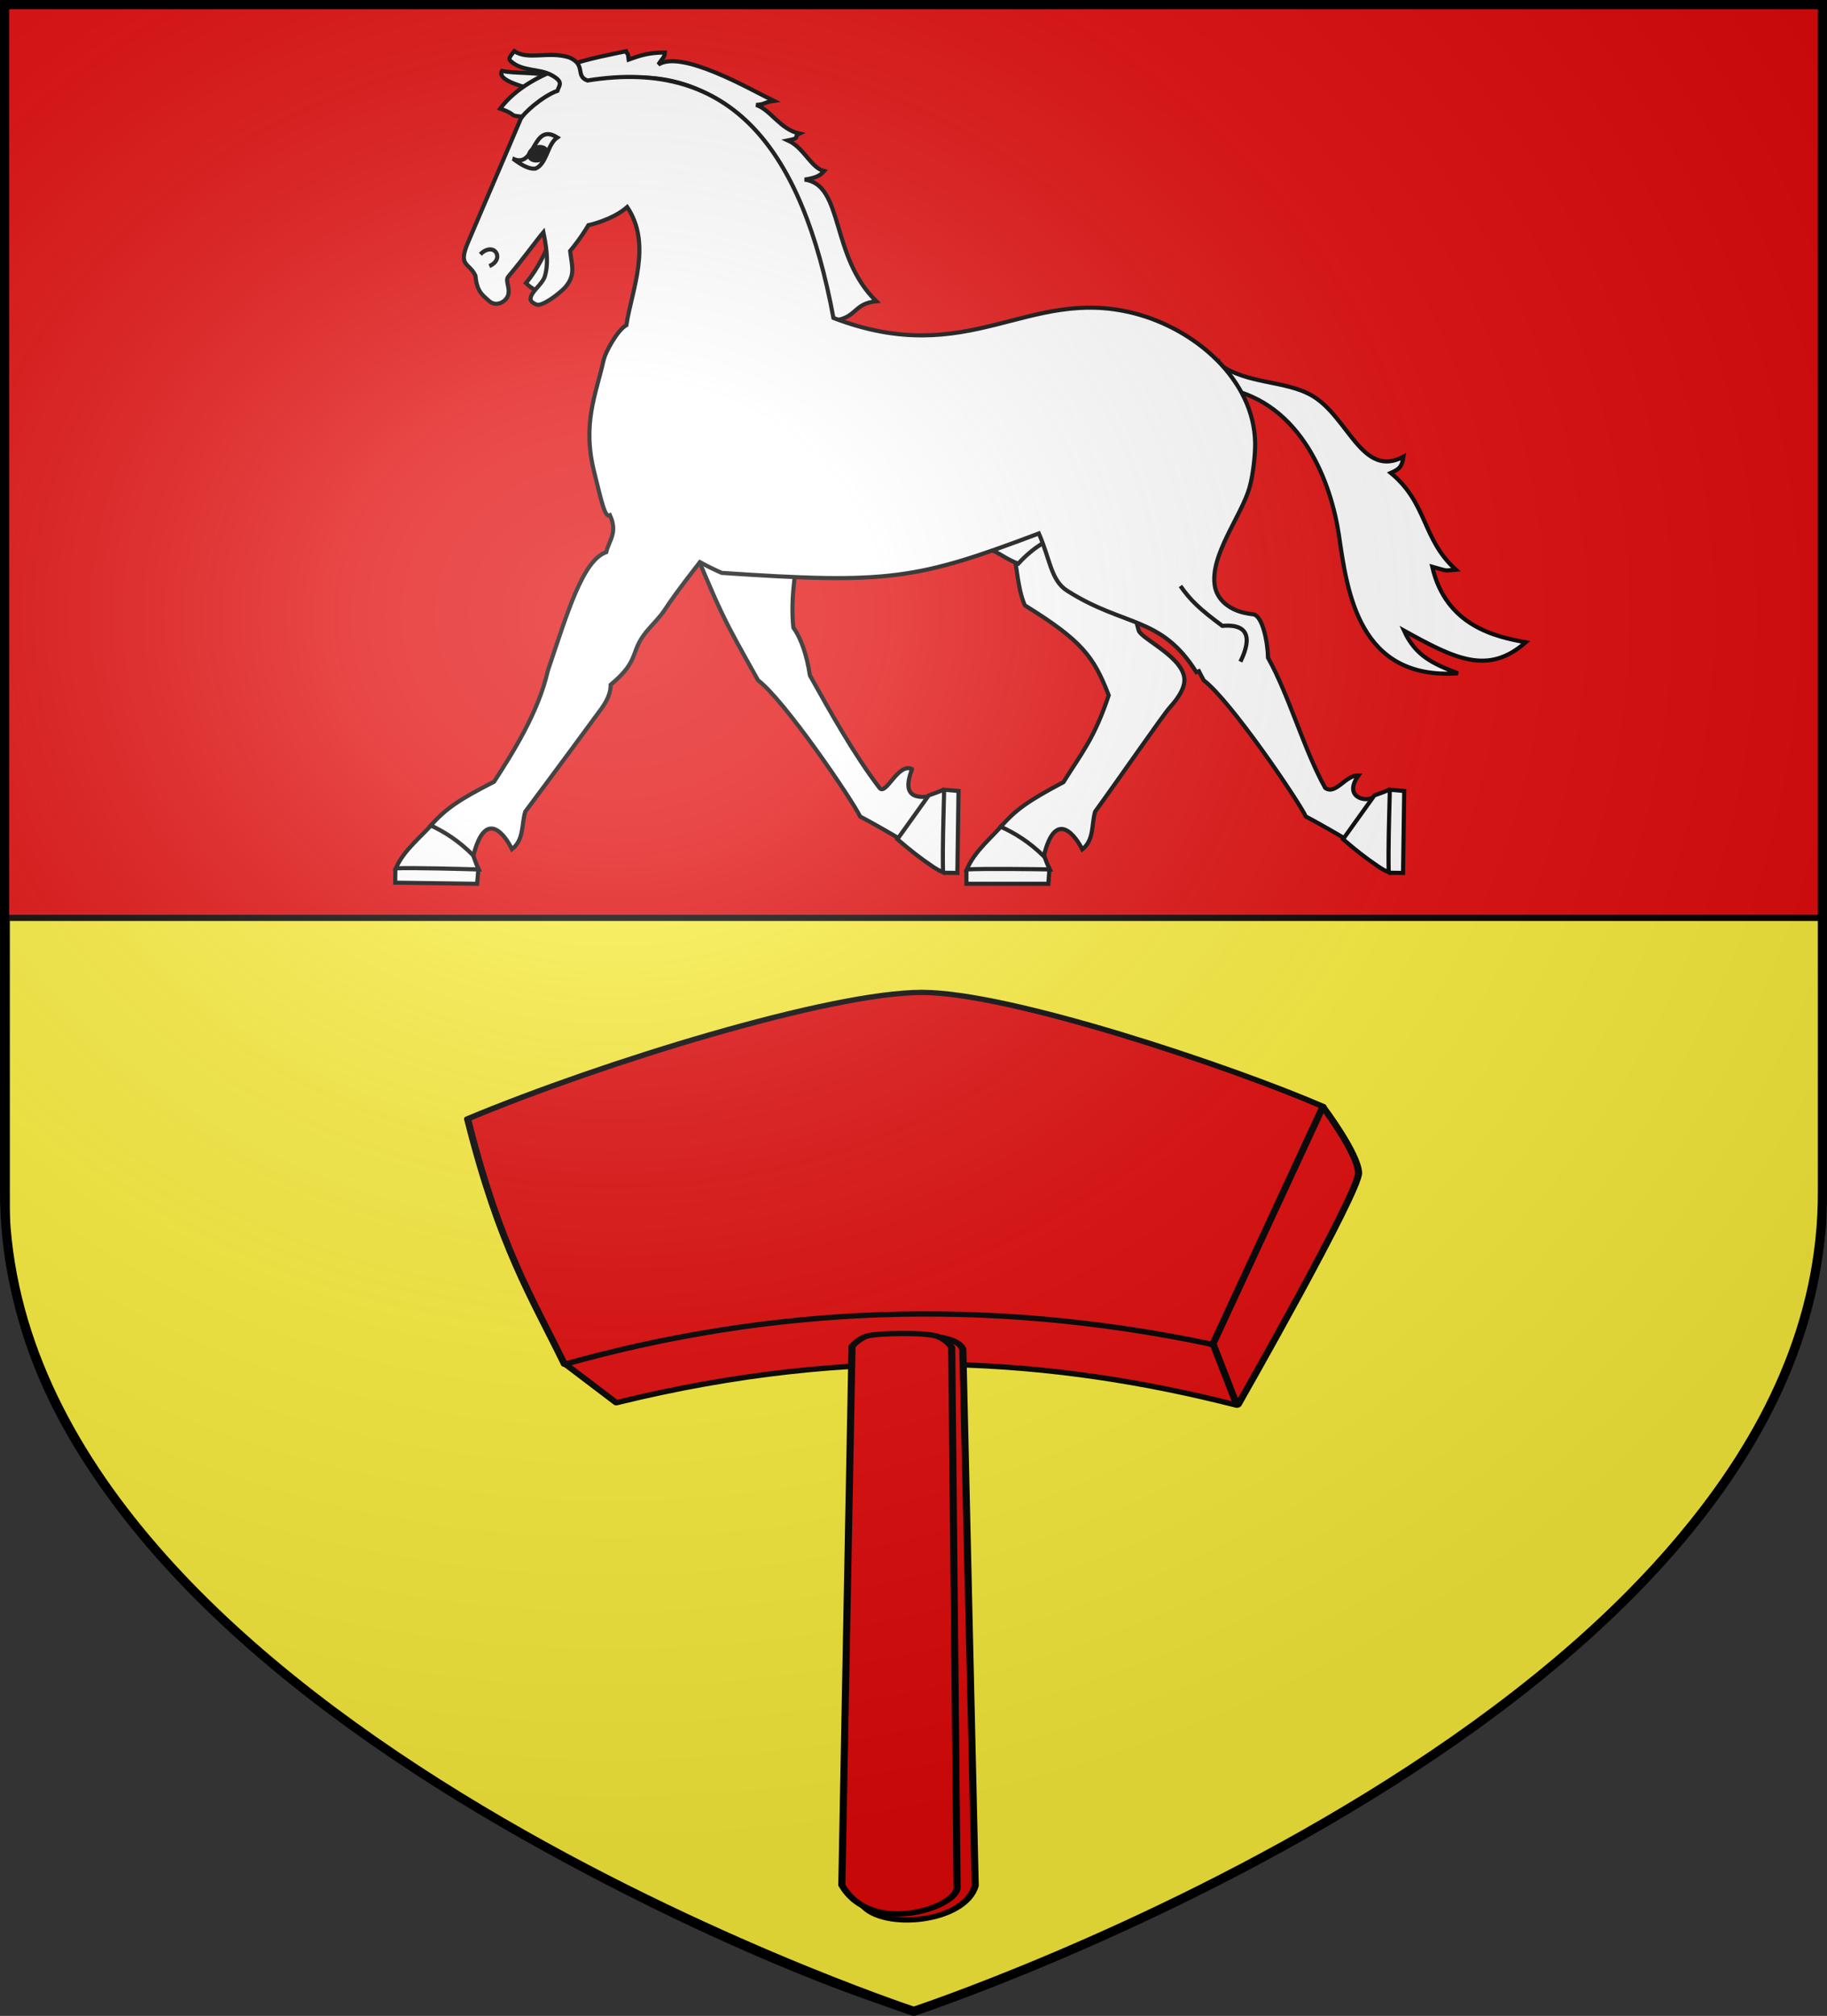
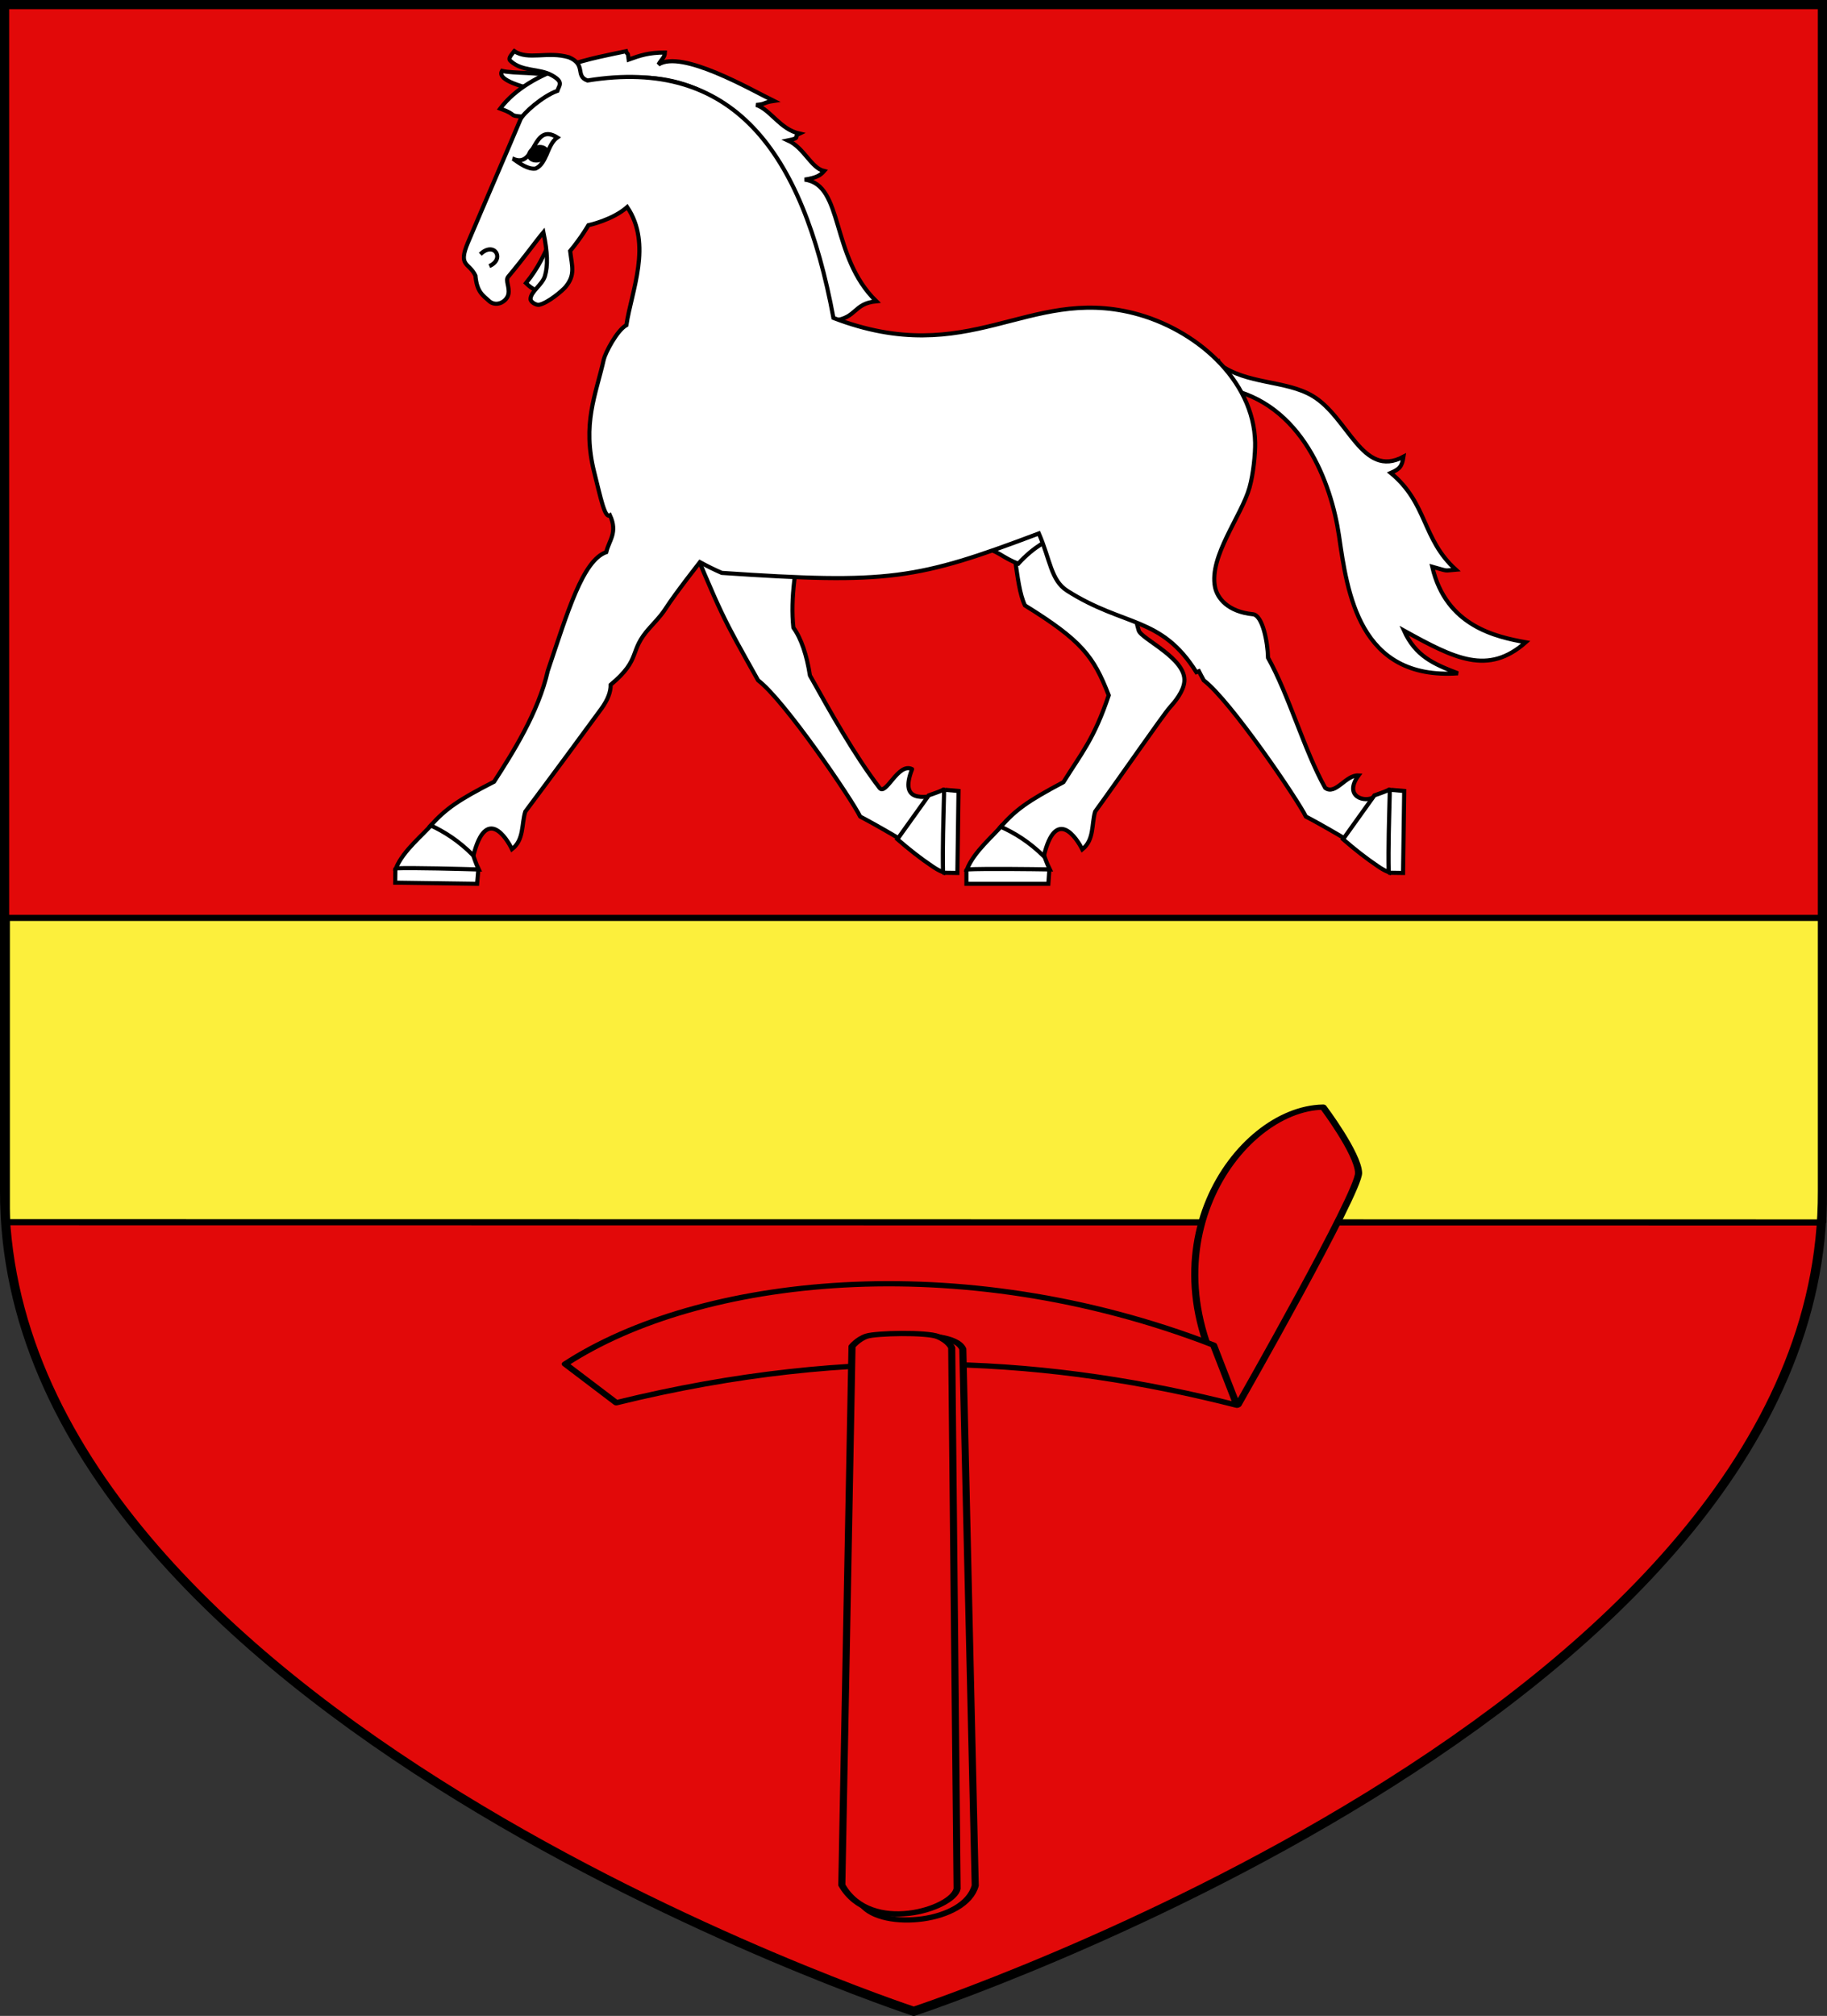
<svg xmlns="http://www.w3.org/2000/svg" xmlns:xlink="http://www.w3.org/1999/xlink" version="1.0" width="598.501" height="660" id="svg2">
  <rect width="100%" height="100%" fill="#333333" stroke="none" />
  <title id="title2998">Blason de la commune de Schleithal (67 - Bas-Rhin)</title>
  <defs id="defs6">
    <linearGradient id="linearGradient2893">
      <stop id="stop2895" style="stop-color:#ffffff;stop-opacity:0.314" offset="0" />
      <stop id="stop2897" style="stop-color:#ffffff;stop-opacity:0.251" offset="0.19" />
      <stop id="stop2901" style="stop-color:#6b6b6b;stop-opacity:0.125" offset="0.6" />
      <stop id="stop2899" style="stop-color:#000000;stop-opacity:0.125" offset="1" />
    </linearGradient>
    <radialGradient cx="276.81" cy="187.125" r="300" fx="276.81" fy="187.125" id="radialGradient11919" xlink:href="#linearGradient2893" gradientUnits="userSpaceOnUse" gradientTransform="matrix(1.551,0,0,1.35,-227.894,-51.264)" />
  </defs>
  <g transform="translate(-0.749,5.470047e-6)" id="layer1" style="display:inline">
    <path d="m 300.082,658.5 c 0,0 299.097,-98.327 298.417,-268.5 l -1.499,-388.5 -594.002,0 L 1.5,390 C 1.259,560.459 300.082,658.5 300.082,658.5 z" id="path3001" style="fill:#e20909;stroke:none;display:inline" />
-     <path d="m 2.992,400.145 0,-99.632 297.528,0 297.528,0 0,99.706 C 587.893,518.948 432.79,611.717 300.52,658.7 251.866,645.52 6.457,542.784 2.992,400.145 z" id="rect3773" style="fill:#fcef3c;stroke:#000000;stroke-width:2;stroke-linecap:round;stroke-linejoin:bevel;stroke-miterlimit:4;stroke-opacity:1;stroke-dashoffset:0" />
+     <path d="m 2.992,400.145 0,-99.632 297.528,0 297.528,0 0,99.706 z" id="rect3773" style="fill:#fcef3c;stroke:#000000;stroke-width:2;stroke-linecap:round;stroke-linejoin:bevel;stroke-miterlimit:4;stroke-opacity:1;stroke-dashoffset:0" />
  </g>
  <g transform="translate(-0.749,5.470047e-6)" id="layer2" style="display:inline">
    <g transform="matrix(0.675,0,0,0.675,129.33,15.817)" id="g3150" style="display:inline">
      <g transform="matrix(0.385,0,0,0.385,455.469,137.571)" id="g6345" style="fill:#ffffff;fill-opacity:1;stroke:#000000;stroke-width:1.818;stroke-miterlimit:4;stroke-opacity:1;stroke-dasharray:none" />
      <g transform="matrix(0.952,-0.306,0.306,0.952,1903.021,-727.497)" id="g4548-8">
        <g transform="translate(-1447.591,-83.459)" id="g6151-0-3-3" />
      </g>
      <g transform="translate(547.676,517.656)" id="g5769">
        <path d="m -146.574,-364.514 2.969,11.781 c 37.466,6.93 51.598,46.294 55.279,71.511 4.002,27.414 9.611,70.074 57.721,66.708 -11.948,-4.552 -20.626,-8.415 -26.188,-20.719 24.768,13.702 40.789,21.82 59.094,5.656 -14.224,-2.577 -38.7,-7.692 -45.375,-36.625 8.451,2.362 5.384,1.874 11.438,1.406 -16.502,-14.918 -13.619,-32.12 -31.562,-46.906 4.344,-1.906 5.421,-3.119 6.156,-7.875 -20.093,10.782 -26.657,-19.208 -44.239,-29.539 -13.022,-7.651 -31.704,-5.423 -45.292,-15.398 z" id="path5115-9-1-5" style="color:#000000;fill:#ffffff;fill-opacity:1;fill-rule:evenodd;stroke:#000000;stroke-width:2;stroke-linecap:butt;stroke-linejoin:miter;stroke-miterlimit:4;stroke-opacity:1;stroke-dasharray:none;stroke-dashoffset:0;marker:none;visibility:visible;display:inline;overflow:visible;enable-background:accumulate" />
        <path d="m -469.738,-504.064 c -6.753,-2.113 -19.144,-1.283 -24.783,-2.642 -0.942,1.615 -1.356,4.878 14.726,8.866" id="path5119-5-5-7" style="color:#000000;fill:#ffffff;fill-opacity:1;fill-rule:evenodd;stroke:#000000;stroke-width:2;stroke-linecap:butt;stroke-linejoin:miter;stroke-miterlimit:4;stroke-opacity:1;stroke-dasharray:none;stroke-dashoffset:0;marker:none;visibility:visible;display:inline;overflow:visible;enable-background:accumulate" />
        <g transform="translate(767.161,-640.755)" id="g4554" style="stroke:#000000;stroke-width:2;stroke-miterlimit:4;stroke-opacity:1;stroke-dasharray:none">
          <g transform="translate(-1447.591,-83.459)" id="g6145-0-7" style="stroke:#000000;stroke-width:2;stroke-miterlimit:4;stroke-opacity:1;stroke-dasharray:none">
            <path d="m 411.285,604.575 0,7.207 39.757,0 0.465,-6.51" id="path5139-7-7" style="color:#000000;fill:#ffffff;fill-opacity:1;fill-rule:evenodd;stroke:#000000;stroke-width:2;stroke-linecap:butt;stroke-linejoin:miter;stroke-miterlimit:4;stroke-opacity:1;stroke-dasharray:none;stroke-dashoffset:0;marker:none;visibility:visible;display:inline;overflow:visible;enable-background:accumulate" />
            <path d="m 428.955,582.953 c -4.359,5.464 -13.833,12.904 -17.437,21.855 9.005,-0.43 31.645,-0.135 40.222,0 -1.682,-3.356 -2.267,-5.58 -3.022,-7.44" id="path5137-6-7" style="color:#000000;fill:#ffffff;fill-opacity:1;fill-rule:evenodd;stroke:#000000;stroke-width:2;stroke-linecap:butt;stroke-linejoin:miter;stroke-miterlimit:4;stroke-opacity:1;stroke-dasharray:none;stroke-dashoffset:0;marker:none;visibility:visible;display:inline;overflow:visible;enable-background:accumulate" />
          </g>
          <path d="m -1019.2,347.347 c 7.454,13.228 6.17,35.115 11.278,45.957 27.483,17.022 33.342,24.64 40.669,43.6 -7.041,21.094 -13.19,28.029 -21.983,42.135 -17.608,9.313 -23.174,13.465 -30.41,21.617 6.687,3.023 13.556,7.145 20.884,14.289 5.862,-24.365 16.121,-8.519 18.686,-3.298 5.862,-4.671 4.397,-12.091 6.229,-18.32 11.724,-16.121 33.072,-47.012 36.273,-50.562 2.709,-3.004 6.572,-7.753 7.027,-12.499 1.079,-11.256 -20.895,-20.593 -22.156,-24.815 -8.038,-26.921 8.112,-53.17 7.09,-59.821" id="path5113-2-9" style="color:#000000;fill:#ffffff;fill-opacity:1;fill-rule:evenodd;stroke:#000000;stroke-width:2;stroke-linecap:butt;stroke-linejoin:miter;stroke-miterlimit:4;stroke-opacity:1;stroke-dasharray:none;stroke-dashoffset:0;marker:none;visibility:visible;display:inline;overflow:visible;enable-background:accumulate" />
        </g>
        <path d="m -260.437,-274.998 c 6.205,0.596 8.822,4.516 16.474,7.294 7.541,-8.273 14.508,-11.656 21.902,-15.264 -4.281,-4.683 -8.839,-11.324 -8.839,-11.324" id="path6128-1-3" style="color:#000000;fill:#ffffff;fill-opacity:1;fill-rule:evenodd;stroke:#000000;stroke-width:2;stroke-linecap:butt;stroke-linejoin:miter;stroke-miterlimit:4;stroke-opacity:1;stroke-dasharray:none;stroke-dashoffset:0;marker:none;visibility:visible;display:inline;overflow:visible;enable-background:accumulate" />
        <path d="m -283.218,-155.291 c 4.631,8.816 1.712,16.161 4.816,24.984 0,0 -5.319,1.782 -11.792,3.714 -1.604,-2.471 -26.538,-16.481 -30.521,-18.437 -3.859,-8.049 -36.717,-56.43 -49.542,-66.074 -17.666,-31.586 -16.873,-29.28 -38.813,-82.3 20.625,-0.465 47.319,-30.062 67.943,-30.527 -1.183,23.413 -15.117,58.571 -11.99,87.3 3.798,5.168 6.524,13.432 8.027,23.172 10.156,18.091 21.185,38.006 33.757,54.509 3.115,4.089 9.063,-12.553 15.815,-9.085 -6.551,16.771 6.564,13.428 12.3,12.744 z" id="path1307-9" style="fill:#ffffff;fill-opacity:1;fill-rule:evenodd;stroke:#000000;stroke-width:2;stroke-linecap:butt;stroke-linejoin:round;stroke-miterlimit:4;stroke-opacity:1;stroke-dasharray:none" />
        <path d="m -333.825,-385.423 c -27.016,-136.756 -101.616,-131.081 -150.647,-99.069 -7.677,-0.607 -1.899,-0.693 -10.947,-3.931 15.016,-19.91 47.504,-24.857 61.076,-27.823 0.732,2.279 0.763,-0.524 1.302,4.051 5.555,-2.018 9.774,-3.401 17.567,-3.422 -0.043,2.275 -1.425,2.994 -3.165,5.848 11.239,-7.354 44.871,12.154 56.008,17.618 -5.328,0.781 -3.6,1.587 -8.546,1.957 6.987,2.289 11.519,11.788 21.003,13.903 -3.505,1.687 1.278,1.951 -5.568,3.324 7.855,3.553 11.215,13.389 17.544,14.834 -1.879,2.165 -3.736,3.277 -9.464,4.159 19.126,2.522 12.299,37.117 34.784,59.006 -11.201,1.118 -9.397,8.059 -20.564,9.375" id="path5117-7-8-7" style="color:#000000;fill:#ffffff;fill-opacity:1;fill-rule:evenodd;stroke:#000000;stroke-width:2;stroke-linecap:butt;stroke-linejoin:miter;stroke-miterlimit:4;stroke-opacity:1;stroke-dasharray:none;stroke-dashoffset:0;marker:none;visibility:visible;display:inline;overflow:visible;enable-background:accumulate" />
        <path d="m -471.29,-423.653 c -2.56,5.324 -5.265,12.081 -11.614,19.892 3.706,3.541 4.839,3.293 7.323,4.11" id="path5155-3-7-8" style="color:#000000;fill:#ffffff;fill-opacity:1;fill-rule:evenodd;stroke:#000000;stroke-width:2;stroke-linecap:butt;stroke-linejoin:miter;stroke-miterlimit:4;stroke-opacity:1;stroke-dasharray:none;stroke-dashoffset:0;marker:none;visibility:visible;display:inline;overflow:visible;enable-background:accumulate" />
        <g transform="matrix(1,0.014,-0.014,1,-949.093,-730.512)" id="g6145-0-7-2-0" style="stroke:#000000;stroke-width:2;stroke-miterlimit:4;stroke-opacity:1;stroke-dasharray:none">
          <path d="m 411.285,604.575 0,7.207 39.757,0 0.465,-6.51" id="path5139-7-7-0-6" style="color:#000000;fill:#ffffff;fill-opacity:1;fill-rule:evenodd;stroke:#000000;stroke-width:2;stroke-linecap:butt;stroke-linejoin:miter;stroke-miterlimit:4;stroke-opacity:1;stroke-dasharray:none;stroke-dashoffset:0;marker:none;visibility:visible;display:inline;overflow:visible;enable-background:accumulate" />
          <path d="m 428.955,582.953 c -4.359,5.464 -13.833,12.904 -17.437,21.855 9.005,-0.43 31.645,-0.135 40.222,0 -1.682,-3.356 -2.267,-5.58 -3.022,-7.44" id="path5137-6-7-1-1" style="color:#000000;fill:#ffffff;fill-opacity:1;fill-rule:evenodd;stroke:#000000;stroke-width:2;stroke-linecap:butt;stroke-linejoin:miter;stroke-miterlimit:4;stroke-opacity:1;stroke-dasharray:none;stroke-dashoffset:0;marker:none;visibility:visible;display:inline;overflow:visible;enable-background:accumulate" />
        </g>
        <path d="m -488.594,-516.312 c -1.901,2.444 -3.137,3.753 -1.656,4.938 5.724,5.126 13.794,3.381 19.906,6.812 5.98,3.357 3.47,4.833 2.688,7.531 -7.288,2.589 -16.732,11.044 -17.938,13.906 -8.285,19.666 -17.76,41.441 -25.438,59.594 -5.005,11.834 0.511,9.612 3.594,16.156 0.755,7.841 3.345,9.348 7,12.594 3.661,2.695 8.415,-0.304 9.031,-3.75 0.619,-3.462 -1.597,-6.547 -0.125,-8.312 8.242,-9.886 13.816,-17.729 17.094,-21.594 2.027,9.896 2.258,16.135 0.719,21.281 -1.233,4.121 -6.93,7.548 -6.969,11.094 -0.018,1.61 2.95,3.073 4.156,2.812 4.437,-0.958 11.389,-6.93 12.844,-8.688 4.805,-5.803 3.142,-9.837 2.219,-17.406 5.569,-6.728 8.844,-12.5 8.844,-12.5 0,0 11.7,-2.487 18.844,-8.812 12.211,18.141 2.136,40.468 -0.406,57.281 -4.633,2.574 -10.275,13.582 -10.964,16.645 -3.895,17.32 -10.581,31.148 -4.601,54.829 3.161,12.517 5.084,22.407 7.615,20.765 3.89,8.423 -0.513,12.187 -1.81,17.854 -11.497,4.066 -18.76,29.142 -28.357,57.518 -4.552,20.165 -17.089,39.912 -26.094,53.844 -17.737,9.064 -23.368,13.138 -30.719,21.188 6.643,3.117 13.461,7.347 20.688,14.594 6.205,-24.28 16.228,-8.319 18.719,-3.062 5.928,-4.588 4.549,-12.017 6.469,-18.219 11.951,-15.954 34.611,-46.688 37,-50.031 3.036,-4.249 4.473,-7.942 4.438,-11.5 15.386,-12.845 8.323,-16.009 19.062,-27.75 11.072,-12.105 1.998,-3.185 24.241,-31.735 3.48,1.915 7.032,3.672 10.625,5.219 81.035,5.49 94.569,3.252 153.875,-19.125 5.534,12.691 5.799,22.744 13.781,27.812 27.723,17.603 45.559,12.174 62.656,39.469 l 1.25,-0.469 c 0.738,1.442 1.495,2.92 2.344,4.438 12.826,9.644 45.704,58.014 49.562,66.062 3.983,1.956 28.896,15.966 30.5,18.438 6.473,-1.932 2.594,-27.969 2.594,-27.969 -4.177,2.978 -15.118,-0.029 -7.562,-10.406 -6.202,-0.336 -11.131,9.733 -16.156,6.031 -10.156,-18.091 -17.594,-45.034 -27.75,-63.125 -0.137,-7.522 -2.642,-20.673 -7.344,-21.094 -12.05,-1.203 -17.273,-7.714 -18.375,-13.188 -2.994,-14.878 12.889,-34.51 16.75,-48.312 1.857,-6.638 2.829,-16.451 2.719,-21.781 -0.632,-30.645 -29.151,-55.153 -58.812,-62.719 -51.755,-13.201 -79.846,27.568 -145.844,2.281 -15.147,-81.293 -49.064,-126.545 -119.375,-115.156 -6.18,-2.271 -0.353,-7.579 -8.938,-11.25 -10.384,-3.092 -19.886,1.569 -26.594,-3.031 z" id="path5113-2-9-6-8" style="color:#000000;fill:#ffffff;fill-opacity:1;fill-rule:evenodd;stroke:#000000;stroke-width:2;stroke-linecap:butt;stroke-linejoin:miter;stroke-miterlimit:4;stroke-opacity:1;stroke-dasharray:none;stroke-dashoffset:0;marker:none;visibility:visible;display:inline;overflow:visible;enable-background:accumulate" />
        <path d="m -64.451,-117.794 7.207,0.102 0.561,-39.753 -6.503,-0.557" id="path5139-7-7-0-6-8-8" style="color:#000000;fill:#ffffff;fill-opacity:1;fill-rule:evenodd;stroke:#000000;stroke-width:2;stroke-linecap:butt;stroke-linejoin:miter;stroke-miterlimit:4;stroke-opacity:1;stroke-dasharray:none;stroke-dashoffset:0;marker:none;visibility:visible;display:inline;overflow:visible;enable-background:accumulate" />
        <path d="m -86.358,-134.051 c 5.623,4.879 10.888,9.077 17.113,13.254 1.587,1.074 3.26,2.031 5.03,2.773 -0.248,-12.572 0.187,-25.146 0.494,-37.713 -0.162,-0.878 0.681,-3.276 -0.848,-2.072 -2.12,0.999 -4.367,1.675 -6.561,2.485 z" id="path5137-6-7-1-1-4-0" style="color:#000000;fill:#ffffff;fill-opacity:1;fill-rule:evenodd;stroke:#000000;stroke-width:2;stroke-linecap:butt;stroke-linejoin:miter;stroke-miterlimit:4;stroke-opacity:1;stroke-dasharray:none;stroke-dashoffset:0;marker:none;visibility:visible;display:inline;overflow:visible;enable-background:accumulate" />
        <g transform="matrix(0.952,-0.306,0.306,0.952,-610.152,-478.324)" id="g2610-5-5-1" style="stroke:#000000;stroke-width:2;stroke-miterlimit:4;stroke-opacity:1;stroke-dasharray:none">
          <g transform="translate(-121.344,-150.009)" id="g5091-4-0-0" style="fill:#ffffff;fill-opacity:1;stroke:#000000;stroke-width:2;stroke-miterlimit:4;stroke-opacity:1;stroke-dasharray:none">
            <g transform="translate(2,2)" id="g6155-1-9-7" style="stroke:#000000;stroke-width:2;stroke-miterlimit:4;stroke-opacity:1;stroke-dasharray:none">
              <path d="m 230.087,198.512 c 9.097,8.509 14.272,-14.432 23.679,-3.189 -5.727,1.75 -8.559,10.41 -14.579,11.138 -3.624,-0.569 -6.667,-4.657 -9.099,-7.95 z" id="path6227-2-4-3" style="color:#000000;fill:#ffffff;fill-opacity:1;fill-rule:evenodd;stroke:#000000;stroke-width:2;stroke-linecap:butt;stroke-linejoin:miter;stroke-miterlimit:4;stroke-opacity:1;stroke-dasharray:none;stroke-dashoffset:0;marker:none;visibility:visible;display:inline;overflow:visible;enable-background:accumulate" />
              <path d="m 246.858,199.97 c 4e-5,1.719 -1.966,3.115 -4.4,3.125 -2.434,0.01 -4.422,-1.371 -4.449,-3.09 -0.027,-1.719 1.916,-3.131 4.35,-3.16 2.434,-0.029 4.444,1.336 4.498,3.054 l -4.424,0.07 4.425,0 z" id="path4120-0-7-4" style="fill:#000000;fill-opacity:1;stroke:#000000;stroke-width:2;stroke-miterlimit:4;stroke-opacity:1;stroke-dasharray:none" />
            </g>
          </g>
          <path d="m 81.517,89.811 c 8.434,-4.176 10.907,5.934 2.418,6.813" id="path5153-0-8-9" style="color:#000000;fill:#ffffff;fill-opacity:1;fill-rule:evenodd;stroke:#000000;stroke-width:2;stroke-linecap:butt;stroke-linejoin:miter;stroke-miterlimit:4;stroke-opacity:1;stroke-dasharray:none;stroke-dashoffset:0;marker:none;visibility:visible;display:inline;overflow:visible;enable-background:accumulate" />
        </g>
-         <path d="m -165.292,-256.865 c 4.886,6.975 9.427,11.251 20.331,19.338 17.2,-1.492 11.328,12.027 8.798,17.364" id="path5157-1-3" style="color:#000000;fill:#ffffff;fill-opacity:1;fill-rule:evenodd;stroke:#000000;stroke-width:2;stroke-linecap:butt;stroke-linejoin:miter;stroke-miterlimit:4;stroke-opacity:1;stroke-dasharray:none;stroke-dashoffset:0;marker:none;visibility:visible;display:inline;overflow:visible;enable-background:accumulate" />
        <g transform="translate(-178.577,42.64)" id="g5696" style="stroke:#000000;stroke-width:2;stroke-miterlimit:4;stroke-opacity:1;stroke-dasharray:none">
          <path d="m -102.171,-160.434 7.207,0.102 0.561,-39.753 -6.503,-0.557" id="path5139-7-7-0-6-8-8-1" style="color:#000000;fill:#ffffff;fill-opacity:1;fill-rule:evenodd;stroke:#000000;stroke-width:2;stroke-linecap:butt;stroke-linejoin:miter;stroke-miterlimit:4;stroke-opacity:1;stroke-dasharray:none;stroke-dashoffset:0;marker:none;visibility:visible;display:inline;overflow:visible;enable-background:accumulate" />
          <path d="m -124.078,-176.691 c 5.623,4.879 10.888,9.077 17.113,13.254 1.587,1.074 3.26,2.031 5.03,2.773 -0.248,-12.572 0.187,-25.146 0.494,-37.713 -0.162,-0.878 0.681,-3.276 -0.848,-2.072 -2.12,0.999 -4.367,1.675 -6.561,2.485 z" id="path5137-6-7-1-1-4-0-0" style="color:#000000;fill:#ffffff;fill-opacity:1;fill-rule:evenodd;stroke:#000000;stroke-width:2;stroke-linecap:butt;stroke-linejoin:miter;stroke-miterlimit:4;stroke-opacity:1;stroke-dasharray:none;stroke-dashoffset:0;marker:none;visibility:visible;display:inline;overflow:visible;enable-background:accumulate" />
        </g>
      </g>
    </g>
    <g transform="matrix(0.774,0,0,0.574,67.661,287.326)" id="layer4-7" style="fill:#e20909;stroke:#000000;display:inline">
      <g transform="translate(2.552,24.904)" id="g3695" style="fill:#e20909;fill-opacity:1;stroke:#000000">
        <g id="g3712" style="fill:#e20909;fill-opacity:1;stroke:#000000;stroke-opacity:1">
          <g id="g3707" style="fill:#e20909;fill-opacity:1;stroke:#000000;stroke-opacity:1">
            <path d="m 471,106 c -36.388,0.802 -79.605,83.616 -36,169.75 0,0 13.055,-30.866 25.954,-62.865 12.659,-31.403 25.169,-63.897 25.046,-69.385 -0.248,-11.083 -15,-37.5 -15,-37.5 z" id="path2901" style="fill:#e20909;fill-opacity:1;fill-rule:evenodd;stroke:#000000;stroke-width:3;stroke-linecap:round;stroke-linejoin:round;stroke-miterlimit:4;stroke-opacity:1;stroke-dasharray:none" />
            <path d="M 424.618,241.739 C 316.598,185.456 206.72,202.951 150.235,252.535 l 21.592,22.092 c 101.425,-33.649 185.683,-25.043 262.69,1.414 l -9.899,-34.302 z" id="path3703" style="fill:#e20909;fill-opacity:1;fill-rule:evenodd;stroke:#000000;stroke-width:3;stroke-linecap:round;stroke-linejoin:round;stroke-miterlimit:4;stroke-opacity:1;stroke-dasharray:none" />
-             <path d="m 108.894,112.699 c 13.663,73.581 27.353,102.098 41.012,140.007 86.906,-32.868 178.026,-38.77 274.357,-11.314 L 470.933,105.628 C 432.345,83.136 338.566,40.574 301.227,40.574 c -38.751,0 -134.508,39.65 -192.333,72.125 z" id="path3705" style="fill:#e20909;fill-opacity:1;fill-rule:evenodd;stroke:#000000;stroke-width:3;stroke-linecap:round;stroke-linejoin:round;stroke-miterlimit:4;stroke-opacity:1;stroke-dasharray:none" />
          </g>
          <g id="g3691" style="fill:#e20909;fill-opacity:1;stroke:#000000;stroke-opacity:1">
            <path d="m 297.25,235.5 c 4.944,1.063 18.673,0.61 21.25,8.5 L 323.75,550 c -4.253,21.24 -39.215,25.745 -47.75,11" id="path3688" style="fill:#e20909;fill-opacity:1;fill-rule:evenodd;stroke:#000000;stroke-width:3;stroke-linecap:round;stroke-linejoin:round;stroke-miterlimit:4;stroke-opacity:1;stroke-dasharray:none" />
            <path d="m 277.779,236.65 c -3.757,1.718 -6.179,5.853 -6.179,5.853 l -4.313,307.189 c 12.098,28.65 47.047,13.633 48.79,2.121 l -2.274,-308.565 c 0,0 -1.06,-3.684 -5.805,-6.347 -4.745,-2.663 -26.362,-2.013 -30.219,-0.25 z" id="path3686" style="fill:#e20909;fill-opacity:1;fill-rule:evenodd;stroke:#000000;stroke-width:3;stroke-linecap:round;stroke-linejoin:round;stroke-miterlimit:4;stroke-opacity:1;stroke-dasharray:none" />
          </g>
        </g>
      </g>
    </g>
  </g>
  <g transform="translate(-0.749,5.470047e-6)" id="layer3" style="display:inline">
-     <path d="M 1.619,1.5 1.5,390.231 c 0.143,82.702 70.544,143.609 102.342,165.958 31.798,22.35 76.616,51.283 104.62,64.831 28.004,13.548 64.774,28.913 91.405,37.479 30.165,-9.6 50.382,-18.924 82.486,-34.22 32.104,-15.296 75.132,-39.708 117.568,-70.829 C 542.358,522.331 597.997,463.782 598.5,389.708 L 597.072,1.5 1.619,1.5 z" id="path2875" style="fill:url(#radialGradient11919);fill-opacity:1;fill-rule:evenodd;stroke:none" />
-   </g>
+     </g>
  <g transform="translate(-0.749,5.470047e-6)" id="layer4" style="display:inline">
    <path d="m 300.082,658.5 c 0,0 298.348,-98.327 297.668,-268.5 l 0,-388.5 -595.5,0 0,388.5 C 2.008,560.459 300.082,658.5 300.082,658.5 z" id="path2440-1" style="fill:none;stroke:#000000;stroke-width:3;stroke-linecap:square;stroke-linejoin:miter;stroke-miterlimit:4;stroke-opacity:1;stroke-dasharray:none;display:inline" />
  </g>
</svg>